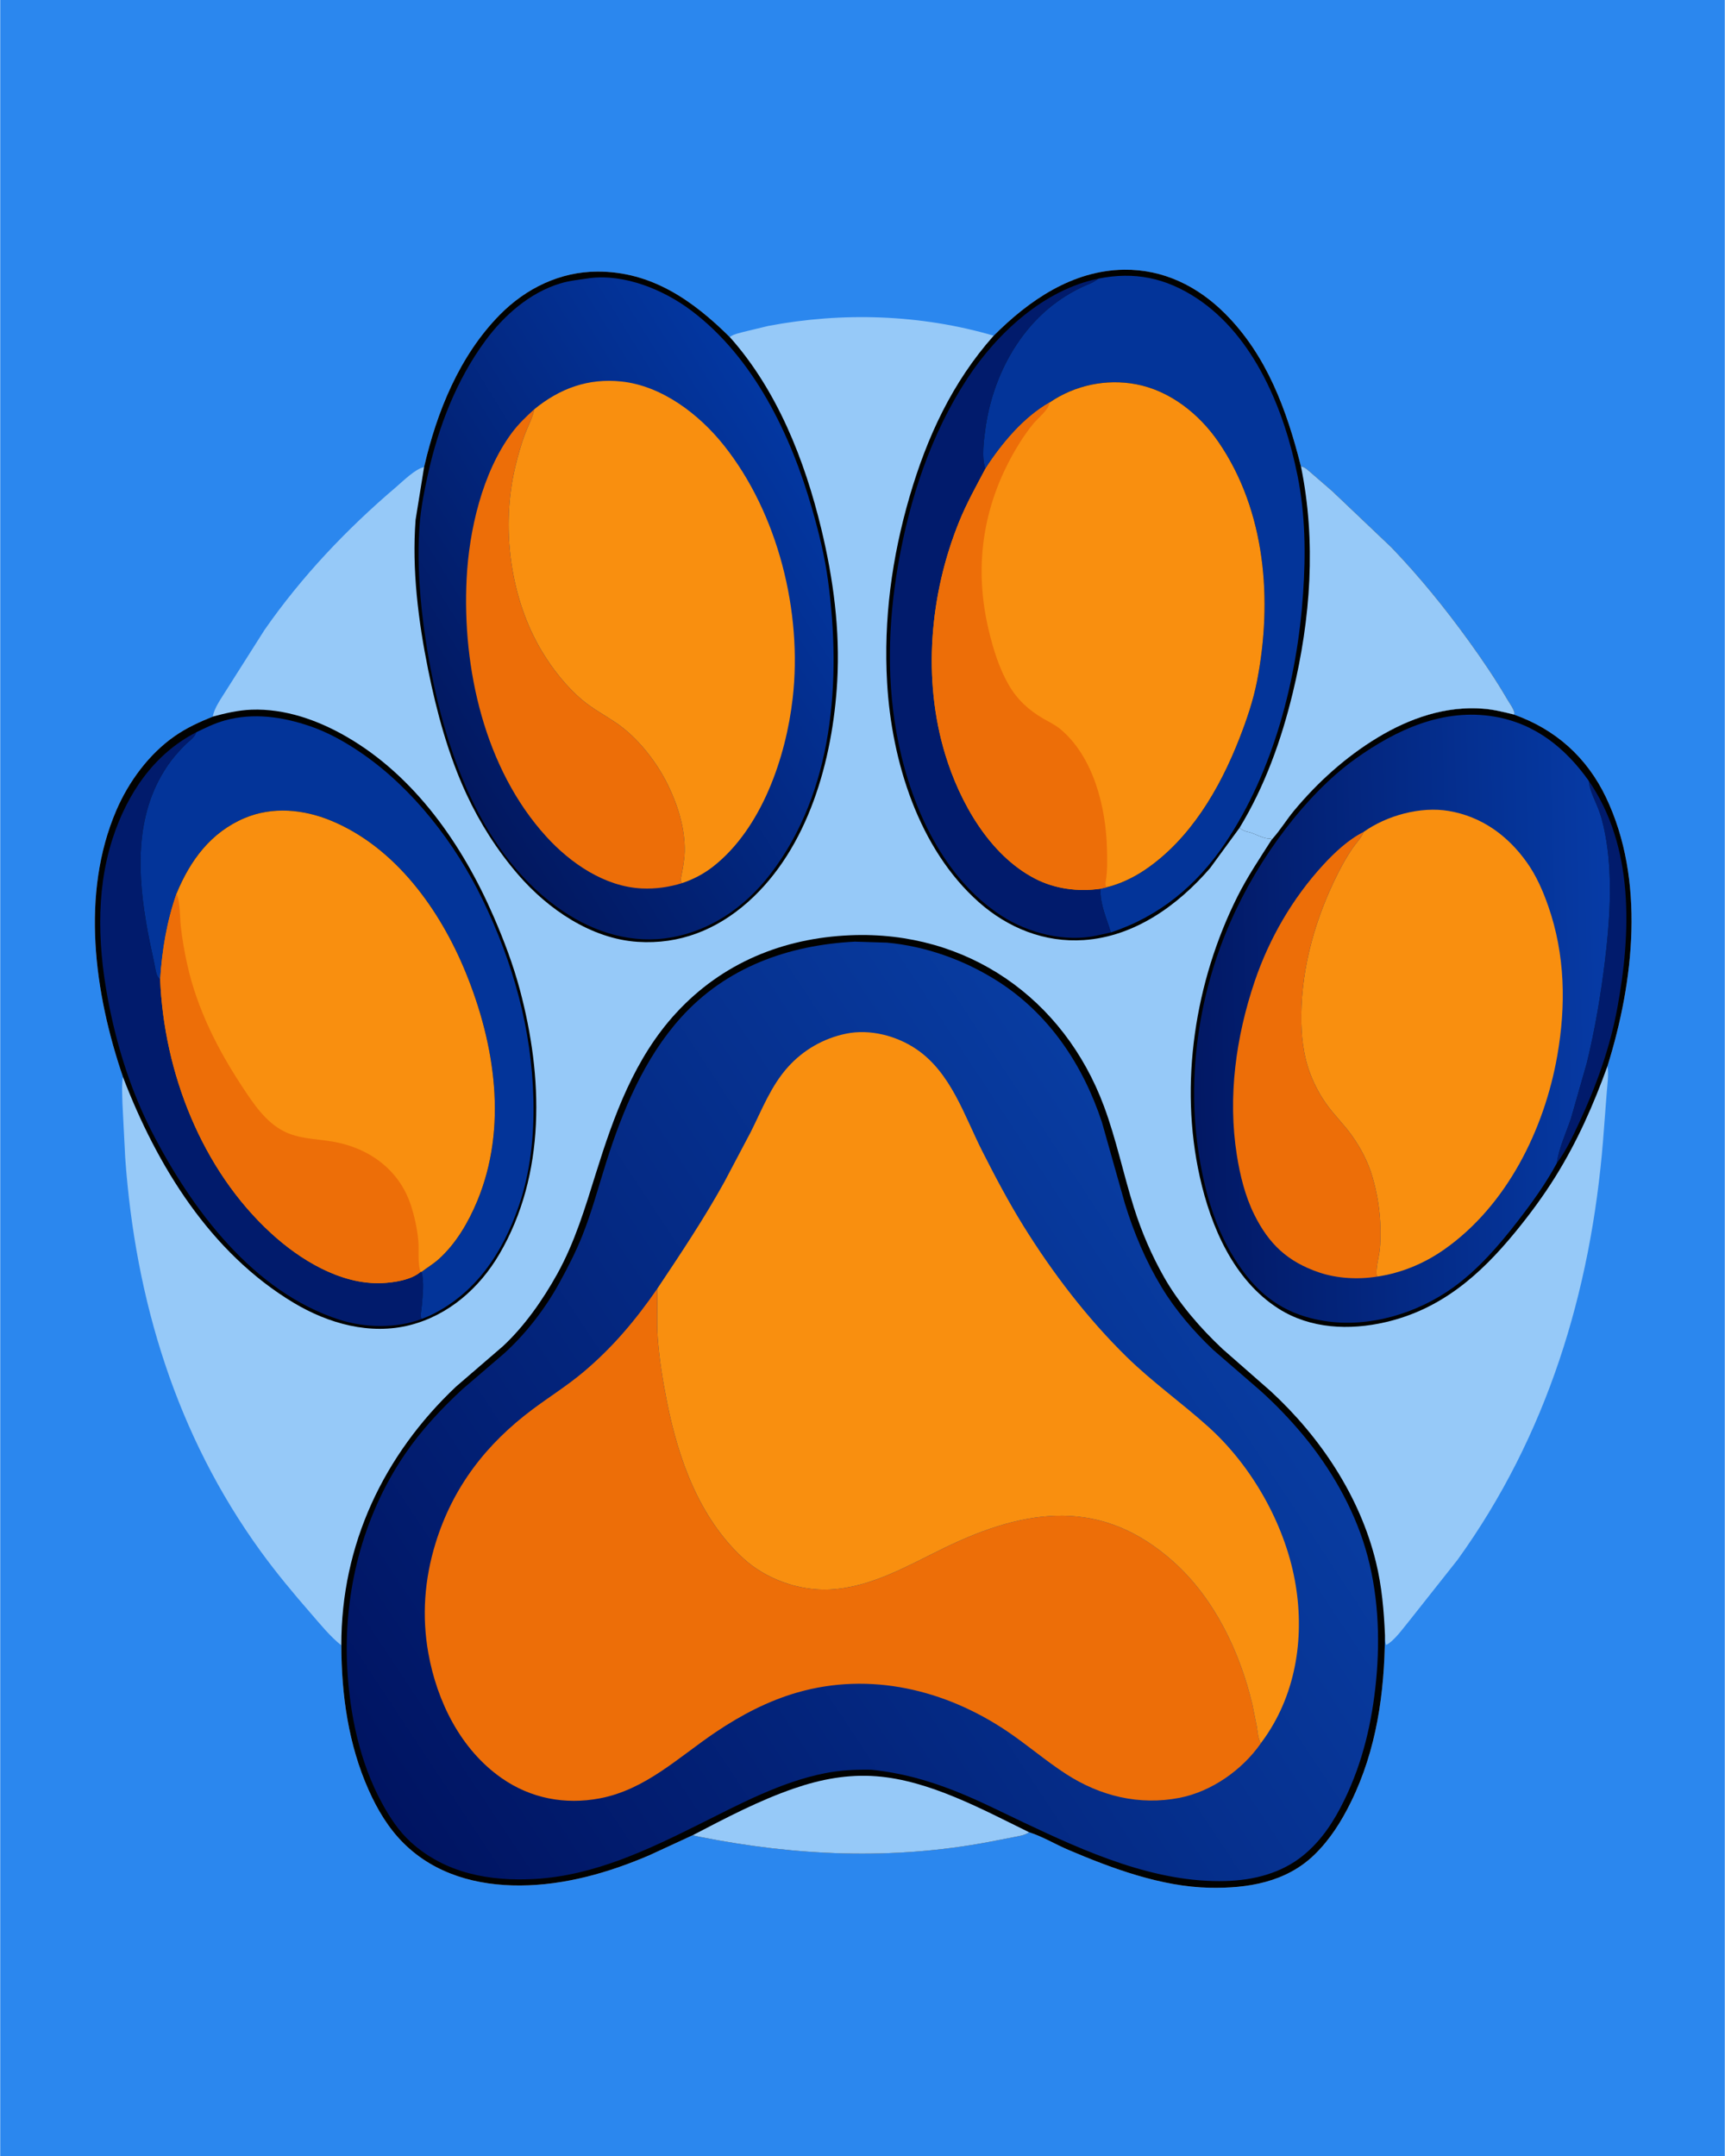
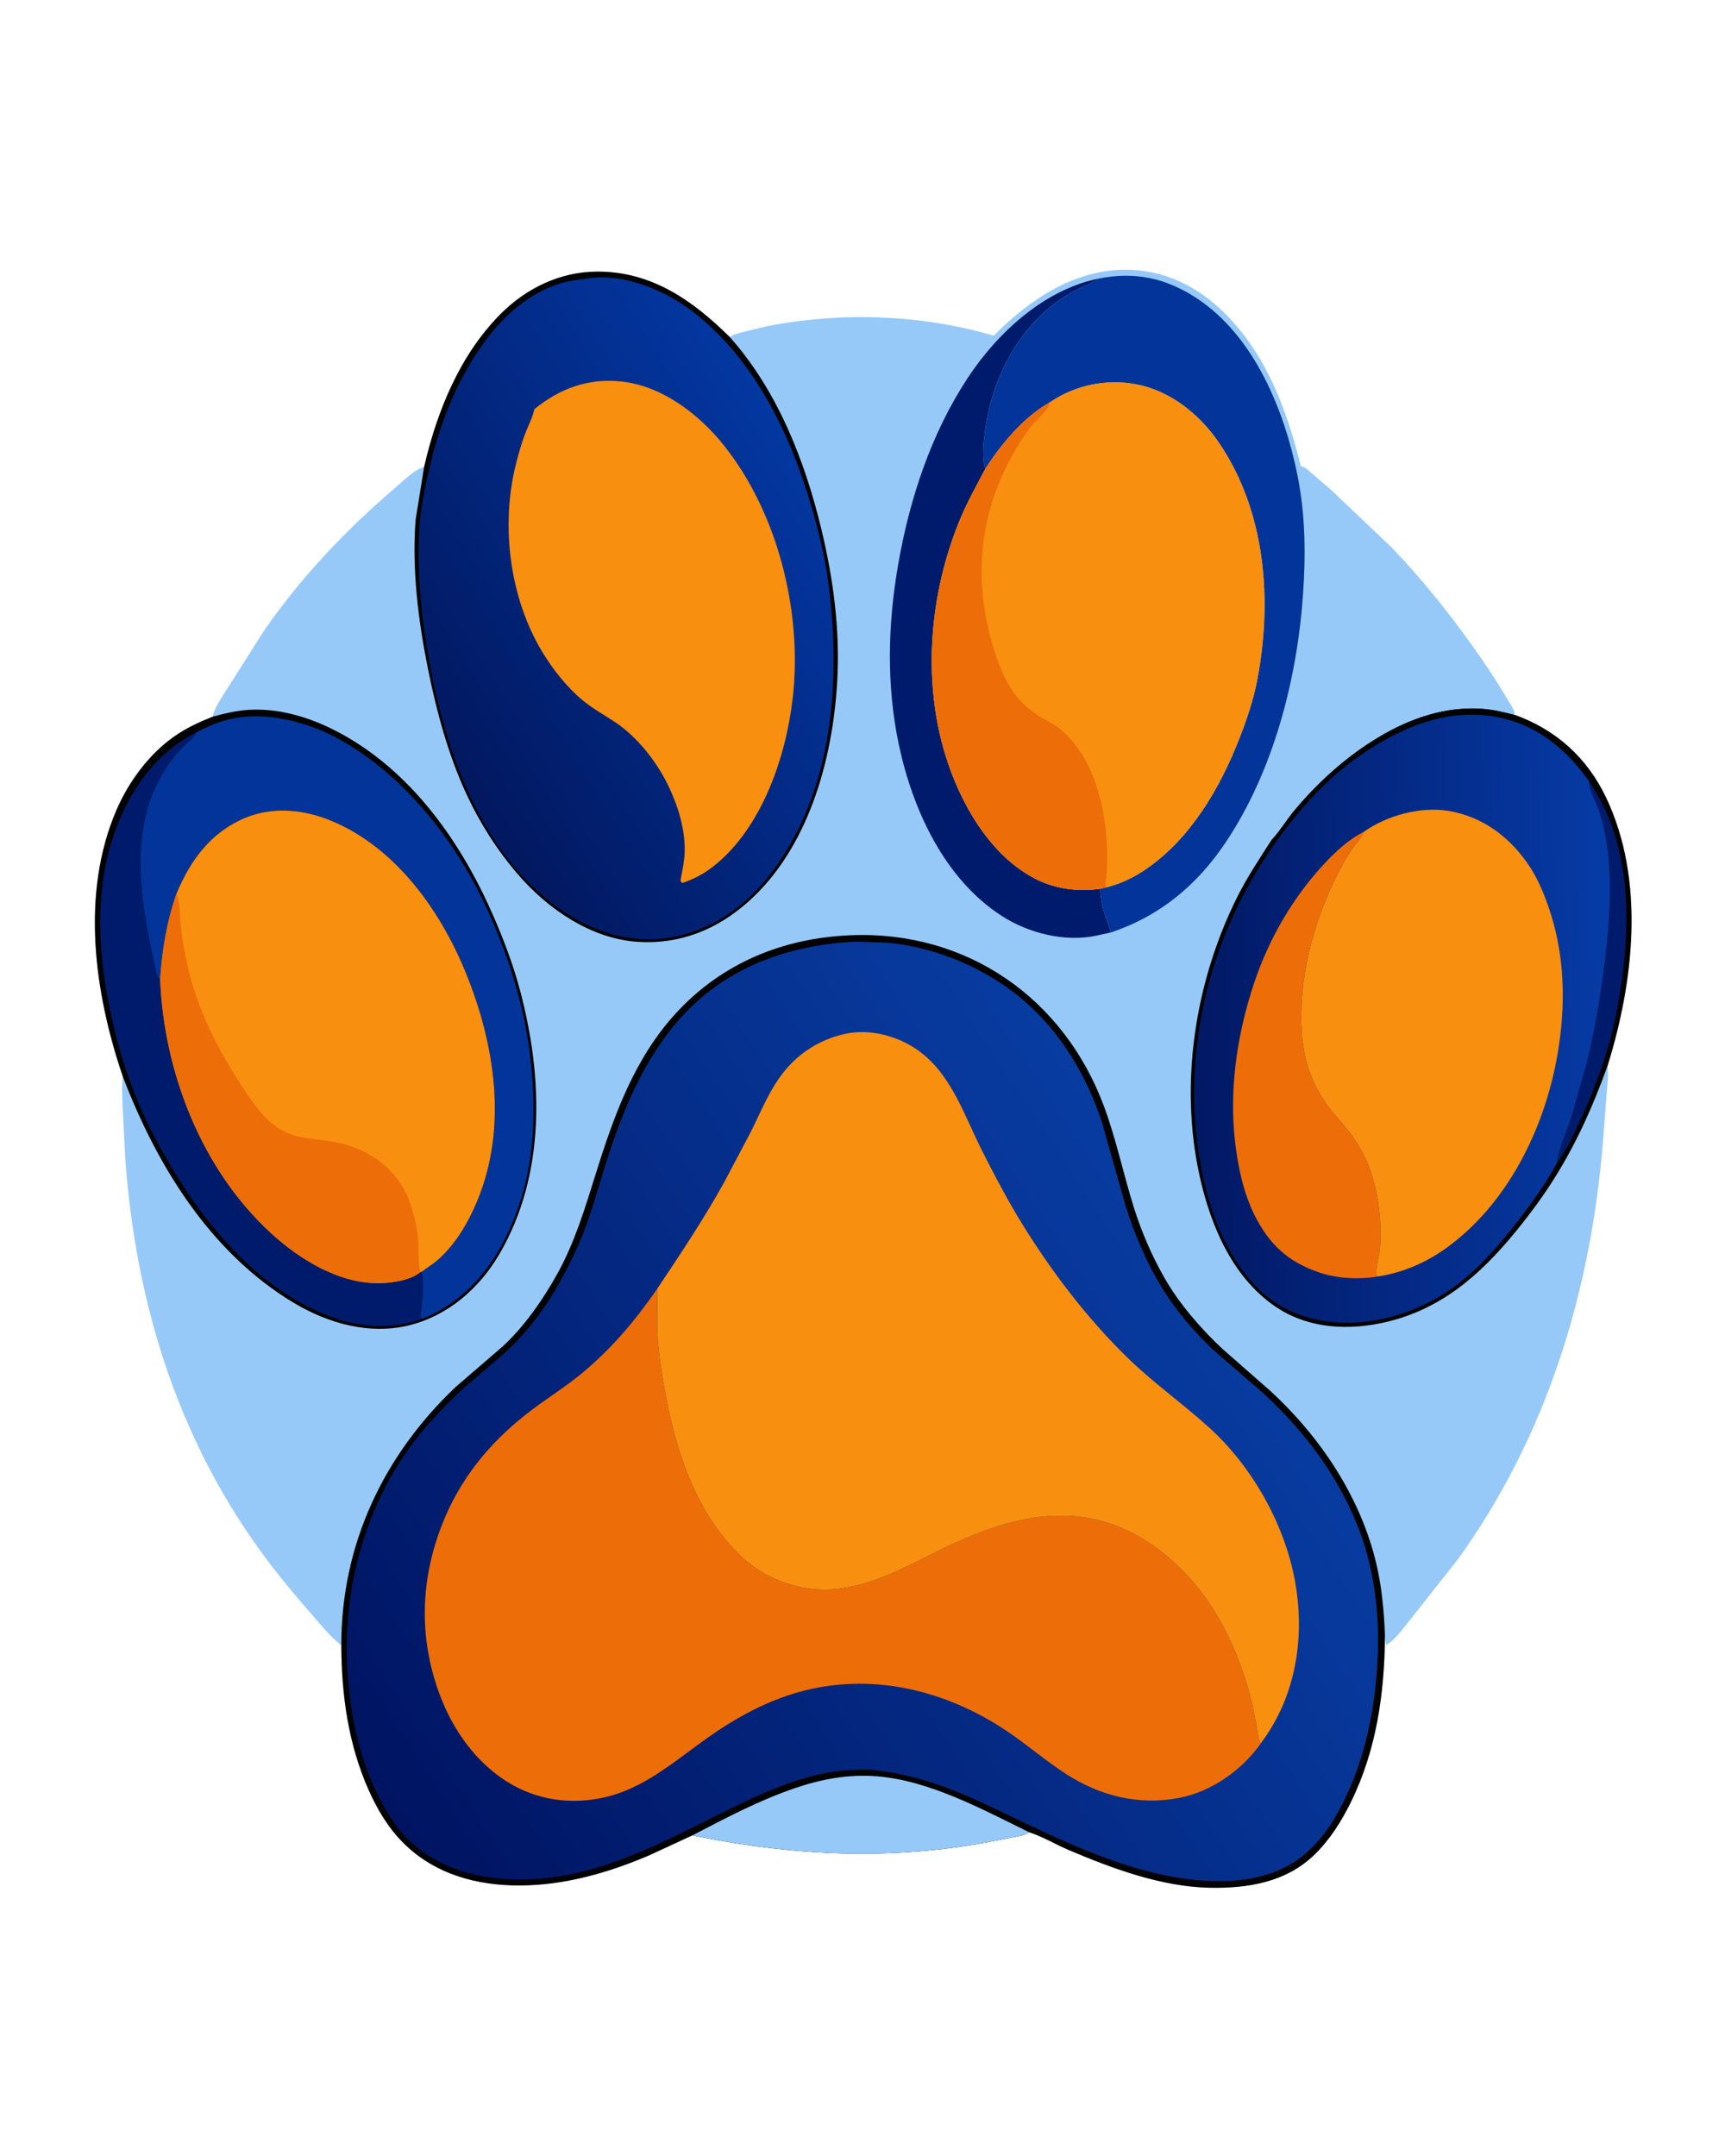
<svg xmlns="http://www.w3.org/2000/svg" version="1.1" style="display: block;" viewBox="0 0 1638 2048" width="1024" height="1280">
  <defs>
    <linearGradient id="Gradient1" gradientUnits="userSpaceOnUse" x1="1133.02" y1="972.302" x2="1529.6" y2="962.336">
      <stop class="stop0" offset="0" stop-opacity="1" stop-color="rgb(2,24,100)" />
      <stop class="stop1" offset="1" stop-opacity="1" stop-color="rgb(6,59,166)" />
    </linearGradient>
    <linearGradient id="Gradient2" gradientUnits="userSpaceOnUse" x1="406.641" y1="692.707" x2="777.887" y2="463.292">
      <stop class="stop0" offset="0" stop-opacity="1" stop-color="rgb(2,24,96)" />
      <stop class="stop1" offset="1" stop-opacity="1" stop-color="rgb(3,55,161)" />
    </linearGradient>
    <linearGradient id="Gradient3" gradientUnits="userSpaceOnUse" x1="377.684" y1="1733.61" x2="1157.15" y2="1217.89">
      <stop class="stop0" offset="0" stop-opacity="1" stop-color="rgb(0,20,98)" />
      <stop class="stop1" offset="1" stop-opacity="1" stop-color="rgb(8,60,161)" />
    </linearGradient>
  </defs>
-   <path transform="translate(0,0)" fill="rgb(43,135,238)" d="M -0 -0 L 1638 0 L 1638 2048 L -0 2048 L -0 -0 z" />
  <path transform="translate(0,0)" fill="rgb(150,201,248)" d="M 943.615 318.875 C 976.939 285.443 1018.37 256.784 1067.5 256.207 C 1104.77 255.769 1137.3 271.849 1163.32 297.85 C 1203.08 337.571 1221.98 389.618 1235.42 443.008 C 1239.37 443.64 1242.31 446.889 1245.32 449.367 L 1265.11 466.5 L 1321.55 520.174 C 1348.38 548.144 1372.38 577.794 1395.06 609.173 C 1407.98 627.046 1420.43 645.481 1431.54 664.535 C 1433.63 668.111 1437.9 673.778 1438.35 677.862 L 1437.32 678.63 C 1477.15 692.623 1507.1 719.429 1525.28 757.67 C 1562.52 835.994 1551.72 932.188 1526.57 1012.71 C 1527.93 1021.06 1526.43 1029.95 1525.83 1038.36 L 1522.41 1083.03 C 1510.9 1226.71 1469.1 1363.92 1384.18 1481.66 L 1338.12 1539.88 C 1332.45 1546.64 1324.15 1558.7 1316.38 1562.59 C 1315.29 1559.67 1315.37 1556.57 1315.24 1553.49 C 1314.79 1608.16 1307.31 1662.1 1282.92 1711.74 C 1273.87 1730.16 1263.05 1747.4 1248.24 1761.8 C 1221.31 1788.01 1184.82 1793.9 1148.75 1793.19 C 1102.94 1792.29 1056.1 1774.9 1014.38 1757.13 C 1002.4 1752.03 989.607 1744.32 977.327 1740.51 C 972.944 1743.48 967.585 1744.09 962.5 1745.13 L 939.279 1749.64 C 847.118 1767.09 755.615 1762.96 663.879 1744.72 L 657.652 1743.33 L 616.623 1762.3 C 577.879 1778.91 536.448 1790.78 494.019 1791.03 C 453.02 1791.27 412.958 1780.47 383.139 1750.87 C 368.662 1736.5 358.261 1718.99 349.993 1700.47 C 330.679 1657.22 324.102 1609.94 323.992 1562.93 C 313.298 1554.46 304.144 1543.04 295.226 1532.8 C 278.589 1513.7 262.333 1494.2 247.452 1473.69 C 167.318 1363.25 128.332 1234.95 118.729 1099.83 L 116.103 1048.1 C 115.923 1039.79 115.239 1031.13 116.551 1022.93 C 89.421 943.504 76.232 849.085 110.274 769.8 C 121.975 742.547 141.399 716.079 165.99 699.073 C 177.306 691.247 189.194 685.817 201.881 680.726 C 203.328 672.091 210.542 662.596 215.13 655 L 251.025 598.384 C 286.346 547.627 328.95 502.709 375.959 462.678 C 382.502 457.106 394.489 445.15 402.596 443.698 C 414.627 391.228 436.266 337.741 474.642 298.881 C 499.359 273.851 531.677 258.091 567.188 257.987 C 618.825 257.836 658.011 285.595 692.966 320.205 L 694.156 319.323 C 697.296 317.305 702.11 316.341 705.687 315.355 L 729.409 309.636 C 800.067 296.16 874.561 298.654 943.615 318.875 z" />
  <path transform="translate(0,0)" fill="rgb(2,2,0)" d="M 201.881 680.726 C 214.031 677.451 226.008 674.623 238.64 674.149 C 270.334 672.96 301.632 684.055 328.761 699.704 C 394.051 737.366 439.284 802.874 468.742 870.864 C 478.541 893.482 487.181 916.284 493.555 940.115 C 515.645 1022.7 518.533 1115.25 474.154 1191.19 C 455.271 1223.5 426.014 1249.27 389.331 1258.69 C 351.421 1268.43 311.623 1257.26 278.798 1237.58 C 199.553 1190.06 148.787 1107.26 116.551 1022.93 C 89.421 943.504 76.232 849.085 110.274 769.8 C 121.975 742.547 141.399 716.079 165.99 699.073 C 177.306 691.247 189.194 685.817 201.881 680.726 z" />
  <path transform="translate(0,0)" fill="rgb(1,27,108)" d="M 400.144 1252.95 C 376.418 1261.97 346.511 1261.39 322.496 1253.7 C 240.415 1227.41 181.83 1148.83 144.031 1075.09 C 125.048 1038.06 112.201 998.109 103.898 957.418 C 93.153 904.759 89.927 848.545 106.674 796.801 C 120.414 754.348 145.759 716.299 186.273 695.562 L 186.018 696.263 C 184.188 700.69 180.068 703.444 176.649 706.617 C 172.984 710.021 169.61 713.814 166.359 717.612 C 161.114 723.742 156.801 730.211 152.825 737.219 C 125.759 784.919 131.586 842.809 141.959 894.395 L 146.519 915.912 C 147.277 919.325 147.682 923.704 149.16 926.861 C 149.904 928.45 150.639 929.158 151.929 930.277 C 155.522 1018.51 191.096 1110.59 257.011 1171.2 C 284.746 1196.71 323.332 1220.35 362.303 1218.83 C 373.646 1218.39 390.379 1215.9 399.199 1208.21 L 400.132 1208.23 C 402.936 1217.19 401.161 1231.38 400.381 1240.76 C 400.103 1244.11 398.705 1250.03 400.144 1252.95 z" />
  <path transform="translate(0,0)" fill="rgb(3,52,153)" d="M 186.273 695.562 C 195.036 691.271 203.868 686.981 213.309 684.359 C 240.515 676.804 268.253 680.878 294.49 689.876 C 311.828 695.822 328.376 705.222 343.418 715.575 C 392.307 749.225 432.28 801.195 458.02 854.302 C 487.098 914.296 504.89 977.682 506.435 1044.52 C 507.225 1078.7 503.676 1113.25 492.5 1145.68 C 477.145 1190.23 451.231 1229.38 407.5 1249.96 L 400.144 1252.95 C 398.705 1250.03 400.103 1244.11 400.381 1240.76 C 401.161 1231.38 402.936 1217.19 400.132 1208.23 C 405.575 1204.07 411.49 1200.58 416.593 1195.97 C 432.88 1181.25 444.525 1161.32 452.925 1141.19 C 482.193 1071.07 470.016 991.875 441.983 923.456 C 417.642 864.047 375.321 804.866 314.324 779.597 C 288.154 768.756 258.528 765.913 232 777.173 C 199.944 790.78 180.494 817.33 167.559 848.555 C 158.259 875.209 153.732 902.156 151.929 930.277 C 150.639 929.158 149.904 928.45 149.16 926.861 C 147.682 923.704 147.277 919.325 146.519 915.912 L 141.959 894.395 C 131.586 842.809 125.759 784.919 152.825 737.219 C 156.801 730.211 161.114 723.742 166.359 717.612 C 169.61 713.814 172.984 710.021 176.649 706.617 C 180.068 703.444 184.188 700.69 186.018 696.263 L 186.273 695.562 z" />
  <path transform="translate(0,0)" fill="rgb(249,143,15)" d="M 167.559 848.555 C 180.494 817.33 199.944 790.78 232 777.173 C 258.528 765.913 288.154 768.756 314.324 779.597 C 375.321 804.866 417.642 864.047 441.983 923.456 C 470.016 991.875 482.193 1071.07 452.925 1141.19 C 444.525 1161.32 432.88 1181.25 416.593 1195.97 C 411.49 1200.58 405.575 1204.07 400.132 1208.23 L 399.199 1208.21 C 390.379 1215.9 373.646 1218.39 362.303 1218.83 C 323.332 1220.35 284.746 1196.71 257.011 1171.2 C 191.096 1110.59 155.522 1018.51 151.929 930.277 C 153.732 902.156 158.259 875.209 167.559 848.555 z" />
  <path transform="translate(0,0)" fill="rgb(237,110,8)" d="M 151.929 930.277 C 153.732 902.156 158.259 875.209 167.559 848.555 L 167.987 849.836 C 171.053 859.285 170.501 870.322 171.572 880.192 C 172.895 892.373 175.032 904.274 177.673 916.233 C 186.92 958.103 206.549 996.885 230.018 1032.47 C 240.443 1048.28 251.774 1065.45 268.989 1074.41 C 283.185 1081.79 299.302 1081.71 314.733 1084.23 C 349.443 1089.88 378.745 1110.55 389.975 1144.64 C 393.575 1155.57 396.098 1167.45 397.142 1178.9 C 397.926 1187.5 396.332 1200.48 399.199 1208.21 C 390.379 1215.9 373.646 1218.39 362.303 1218.83 C 323.332 1220.35 284.746 1196.71 257.011 1171.2 C 191.096 1110.59 155.522 1018.51 151.929 930.277 z" />
  <path transform="translate(0,0)" fill="rgb(2,2,0)" d="M 1207.78 797.369 C 1215.44 789.044 1221.52 778.831 1228.81 770.058 C 1251.37 742.914 1278.17 718.759 1308.42 700.5 C 1338.69 682.227 1372.7 670.396 1408.47 673.175 C 1418.2 673.93 1427.89 676.285 1437.32 678.63 C 1477.15 692.623 1507.1 719.429 1525.28 757.67 C 1562.52 835.994 1551.72 932.188 1526.57 1012.71 C 1513.2 1049.68 1498.04 1084.06 1477.21 1117.58 C 1465.76 1136 1452.85 1153.48 1439.12 1170.24 C 1405.67 1211.1 1368.45 1243.78 1315.6 1255.98 C 1281.59 1263.83 1244.53 1262.33 1214.34 1243.2 C 1171.6 1216.12 1149.96 1165.46 1139.36 1117.91 C 1119.68 1029.59 1134.73 932.446 1174.99 851.922 C 1184.54 832.818 1196.32 815.343 1207.78 797.369 z" />
  <path transform="translate(0,0)" fill="rgb(1,27,108)" d="M 1508.86 741.816 C 1552.02 804.342 1549.13 886.416 1535.85 957.966 C 1528.89 995.495 1515.77 1031.95 1499.67 1066.47 C 1493.53 1079.63 1487.23 1093.25 1478.48 1104.88 C 1480.32 1090.73 1487.38 1075.97 1491.9 1062.38 L 1506.88 1010 C 1514.68 978.081 1520.15 945.596 1524.13 913 C 1528.63 876.148 1531.39 836.461 1525.63 799.622 C 1524.14 790.105 1522.04 780.111 1518.86 771 C 1515.71 762.007 1510.06 752.277 1508.97 742.944 L 1508.86 741.816 z" />
  <path transform="translate(0,0)" fill="url(#Gradient1)" d="M 1478.48 1104.88 C 1467.95 1124.36 1455.06 1142.23 1441.52 1159.73 C 1423.61 1182.87 1404.23 1205.44 1380.4 1222.71 C 1345.81 1247.77 1299.94 1261.55 1257.43 1254.76 C 1224 1249.42 1199.66 1234.06 1179.7 1206.54 C 1159.64 1178.89 1148.41 1147.39 1141.63 1114.11 C 1132.12 1067.38 1131.61 1021.5 1139.23 974.495 C 1150.36 905.839 1178.91 842.163 1221.07 787 C 1239.58 762.78 1262.32 738.595 1287.17 720.821 C 1325.91 693.098 1370.79 672.372 1419.5 680.77 C 1458.15 687.432 1486.73 710.663 1508.86 741.816 L 1508.97 742.944 C 1510.06 752.277 1515.71 762.007 1518.86 771 C 1522.04 780.111 1524.14 790.105 1525.63 799.622 C 1531.39 836.461 1528.63 876.148 1524.13 913 C 1520.15 945.596 1514.68 978.081 1506.88 1010 L 1491.9 1062.38 C 1487.38 1075.97 1480.32 1090.73 1478.48 1104.88 z" />
  <path transform="translate(0,0)" fill="rgb(237,110,8)" d="M 1307.8 1212.65 C 1289.91 1215.54 1269.81 1214.53 1252.59 1208.67 C 1222.8 1198.53 1205.01 1181.78 1191.14 1153.81 C 1182.41 1136.21 1177.62 1116.61 1174.55 1097.28 C 1165.79 1042.03 1173.66 984.961 1191.48 932.261 C 1205.23 891.603 1227.46 853.252 1256.51 821.634 C 1267.22 809.974 1280.62 797.341 1294.93 790.279 L 1294.66 790.978 C 1292.35 796.481 1287.81 800.835 1284.46 805.729 C 1279.23 813.346 1274.69 821.439 1270.54 829.681 C 1249.63 871.194 1236.22 917.275 1235.75 963.949 C 1235.56 983.179 1237.5 1002.47 1244.5 1020.55 C 1248.79 1031.62 1254.57 1042.21 1261.76 1051.67 C 1268.74 1060.85 1277.03 1069.09 1283.72 1078.5 C 1292.25 1090.5 1299.04 1103.4 1303.23 1117.54 C 1307.98 1133.61 1310.78 1151.08 1310.99 1167.85 C 1311.07 1174.21 1310.98 1180.61 1310.34 1186.94 C 1309.72 1193.04 1305.65 1207.68 1307.8 1212.65 z" />
  <path transform="translate(0,0)" fill="rgb(249,143,15)" d="M 1294.93 790.279 C 1316.97 774.591 1349.04 765.805 1375.8 770.334 C 1407.25 775.657 1432.12 793.87 1450.28 819.588 C 1459.12 832.093 1465.36 846.488 1470.38 860.893 C 1486.43 906.874 1487.25 955.222 1478.9 1002.8 C 1466.59 1072.93 1430.97 1145.16 1371.5 1186.9 C 1352.5 1200.23 1330.81 1209.27 1307.8 1212.65 C 1305.65 1207.68 1309.72 1193.04 1310.34 1186.94 C 1310.98 1180.61 1311.07 1174.21 1310.99 1167.85 C 1310.78 1151.08 1307.98 1133.61 1303.23 1117.54 C 1299.04 1103.4 1292.25 1090.5 1283.72 1078.5 C 1277.03 1069.09 1268.74 1060.85 1261.76 1051.67 C 1254.57 1042.21 1248.79 1031.62 1244.5 1020.55 C 1237.5 1002.47 1235.56 983.179 1235.75 963.949 C 1236.22 917.275 1249.63 871.194 1270.54 829.681 C 1274.69 821.439 1279.23 813.346 1284.46 805.729 C 1287.81 800.835 1292.35 796.481 1294.66 790.978 L 1294.93 790.279 z" />
  <path transform="translate(0,0)" fill="rgb(2,2,0)" d="M 402.596 443.698 C 414.627 391.228 436.266 337.741 474.642 298.881 C 499.359 273.851 531.677 258.091 567.188 257.987 C 618.825 257.836 658.011 285.595 692.966 320.205 C 738 370.665 764.132 437.221 779.823 502.223 C 791.312 549.817 797.781 598.32 794.985 647.393 C 790.758 721.594 767.616 805.986 710 856.998 C 680.352 883.247 645.251 897.281 605.5 894.672 C 561.311 891.773 520.256 863.609 492.011 830.898 C 472.191 807.943 455.672 781.993 442.904 754.5 C 425.596 717.231 414.608 676.512 406.477 636.343 C 397.115 590.093 390.909 541.026 394.53 493.747 L 402.596 443.698 z" />
  <path transform="translate(0,0)" fill="url(#Gradient2)" d="M 558.833 264.359 L 559.651 264.22 C 592.995 259.92 630.289 275.308 656.432 295.04 C 715.711 339.781 750.761 412.657 770.861 482.512 C 777.357 505.087 783.089 528.132 786.243 551.44 C 799.002 645.747 791.585 752.125 731.463 830.339 C 706.579 862.712 672.072 886.155 631.093 891.418 C 593.832 895.928 558.669 883.192 528.779 861.529 C 450.8 805.013 418.071 699.113 404.142 608.135 C 398.764 573.011 395.636 534.186 398.332 498.658 C 399.562 482.441 402.68 466.655 406.178 450.801 C 416.176 405.485 433.251 360.965 460.93 323.44 C 478.577 299.517 502.749 278.194 531.6 269.337 C 540.518 266.599 549.654 265.739 558.833 264.359 z" />
-   <path transform="translate(0,0)" fill="rgb(237,110,8)" d="M 507.328 388.699 L 507.023 390.012 C 505.155 397.868 501.254 404.833 498.425 412.357 C 494.753 422.124 491.857 432.531 489.389 442.663 C 475.376 500.187 484.011 568.157 514.782 619.134 C 524.852 635.818 538.138 652.705 553.17 665.211 C 562.906 673.312 574.223 679.343 584.687 686.416 C 605.312 700.358 623.357 723.423 634.171 745.562 C 643.62 764.909 650.647 787.38 650.099 809.1 C 649.882 817.713 647.948 826.685 646.349 835.141 C 645.986 837.064 646.443 837.497 647.817 838.836 C 635.323 842.706 622.536 844.555 609.464 843.949 C 574.096 842.308 541.567 819.939 518.443 794.453 C 460.052 730.096 438.757 634.905 442.986 549.938 C 445.28 503.845 457.845 449.145 485.74 411.45 C 492.06 402.91 499.483 395.78 507.328 388.699 z" />
  <path transform="translate(0,0)" fill="rgb(249,143,15)" d="M 507.328 388.699 C 531.551 368.908 558.573 359.075 589.92 362.38 C 628.402 366.436 663.621 393.34 687.152 422.824 C 738.841 487.592 762.034 581.549 752.705 663.195 C 746.284 719.384 723.268 786.822 677.329 822.988 C 668.322 830.078 658.623 835.14 647.817 838.836 C 646.443 837.497 645.986 837.064 646.349 835.141 C 647.948 826.685 649.882 817.713 650.099 809.1 C 650.647 787.38 643.62 764.909 634.171 745.562 C 623.357 723.423 605.312 700.358 584.687 686.416 C 574.223 679.343 562.906 673.312 553.17 665.211 C 538.138 652.705 524.852 635.818 514.782 619.134 C 484.011 568.157 475.376 500.187 489.389 442.663 C 491.857 432.531 494.753 422.124 498.425 412.357 C 501.254 404.833 505.155 397.868 507.023 390.012 L 507.328 388.699 z" />
-   <path transform="translate(0,0)" fill="rgb(2,2,0)" d="M 943.615 318.875 C 976.939 285.443 1018.37 256.784 1067.5 256.207 C 1104.77 255.769 1137.3 271.849 1163.32 297.85 C 1203.08 337.571 1221.98 389.618 1235.42 443.008 C 1239.37 443.64 1242.31 446.889 1245.32 449.367 L 1265.11 466.5 L 1321.55 520.174 C 1348.38 548.144 1372.38 577.794 1395.06 609.173 C 1407.98 627.046 1420.43 645.481 1431.54 664.535 C 1433.63 668.111 1437.9 673.778 1438.35 677.862 L 1437.32 678.63 C 1427.89 676.285 1418.2 673.93 1408.47 673.175 C 1372.7 670.396 1338.69 682.227 1308.42 700.5 C 1278.17 718.759 1251.37 742.914 1228.81 770.058 C 1221.52 778.831 1215.44 789.044 1207.78 797.369 L 1206.77 796.584 C 1199.36 797.081 1192.46 791.786 1185.44 790.337 C 1182.06 789.639 1179.78 788.538 1177.09 786.396 L 1149.13 824.634 C 1118.52 860.075 1077.33 889.753 1029.14 892.987 C 991.979 895.481 957.244 881.566 929.591 857.087 C 872.247 806.329 846.657 722.847 842.369 648.5 C 838.91 588.521 846.899 529.417 863.692 471.847 C 880.176 415.333 904.195 363.187 943.615 318.875 z" />
  <path transform="translate(0,0)" fill="rgb(1,27,108)" d="M 1054.91 885.742 L 1043.08 888.351 L 1041.52 888.701 C 1011.41 895.278 976.579 886.466 951.04 869.92 C 896.479 834.57 866.461 768.731 853.422 706.942 C 841.56 650.727 843.074 592.361 852.909 536 C 863.735 473.966 883.977 412.244 918.745 359.289 C 947.016 316.229 991.378 275.276 1043 264.677 L 1042.27 265.249 C 1037.49 268.929 1031.87 270.583 1026.5 273.182 C 1019.83 276.408 1013.36 280.171 1007.23 284.335 C 966.803 311.813 942.476 359.139 935.814 406.689 C 934.309 417.429 931.903 434.842 935.734 445.243 C 926.933 461.887 917.98 477.841 910.865 495.348 C 882.819 564.365 875.81 645.33 897.681 716.977 C 911.446 762.068 939.45 812.018 982.656 834.503 C 1001.78 844.455 1023.74 847.231 1044.93 844.232 C 1044.76 859.637 1050.56 871.423 1054.91 885.742 z" />
  <path transform="translate(0,0)" fill="rgb(150,201,248)" d="M 1235.42 443.008 C 1239.37 443.64 1242.31 446.889 1245.32 449.367 L 1265.11 466.5 L 1321.55 520.174 C 1348.38 548.144 1372.38 577.794 1395.06 609.173 C 1407.98 627.046 1420.43 645.481 1431.54 664.535 C 1433.63 668.111 1437.9 673.778 1438.35 677.862 L 1437.32 678.63 C 1427.89 676.285 1418.2 673.93 1408.47 673.175 C 1372.7 670.396 1338.69 682.227 1308.42 700.5 C 1278.17 718.759 1251.37 742.914 1228.81 770.058 C 1221.52 778.831 1215.44 789.044 1207.78 797.369 L 1206.77 796.584 C 1199.36 797.081 1192.46 791.786 1185.44 790.337 C 1182.06 789.639 1179.78 788.538 1177.09 786.396 C 1201.13 746.881 1216.83 703.001 1227.65 658.2 C 1244.65 587.856 1250.05 514.282 1235.42 443.008 z" />
  <path transform="translate(0,0)" fill="rgb(3,52,153)" d="M 1043 264.677 C 1077.35 257.721 1107.01 263.975 1136.26 283.188 C 1191.36 319.393 1219.86 390.028 1232.27 452.227 C 1239.66 489.199 1240.03 526.564 1237.45 564.028 C 1231.86 645.178 1209.38 732.471 1163.65 800.632 C 1136.65 840.872 1101.13 870.39 1054.91 885.742 C 1050.56 871.423 1044.76 859.637 1044.93 844.232 L 1050.85 842.83 C 1063.68 839.716 1076.34 833.66 1087.26 826.281 C 1130.29 797.202 1158.29 749.21 1176.84 701.786 C 1183.77 684.065 1190.08 665.664 1193.71 646.956 C 1208.53 570.611 1202.13 485.678 1157.18 419.995 C 1138.92 393.325 1111.06 371.057 1078.74 364.991 C 1050.38 359.669 1020.66 365.923 996.826 382.253 C 971.948 396.357 951.108 421.423 935.734 445.243 C 931.903 434.842 934.309 417.429 935.814 406.689 C 942.476 359.139 966.803 311.813 1007.23 284.335 C 1013.36 280.171 1019.83 276.408 1026.5 273.182 C 1031.87 270.583 1037.49 268.929 1042.27 265.249 L 1043 264.677 z" />
  <path transform="translate(0,0)" fill="rgb(249,143,15)" d="M 996.826 382.253 C 1020.66 365.923 1050.38 359.669 1078.74 364.991 C 1111.06 371.057 1138.92 393.325 1157.18 419.995 C 1202.13 485.678 1208.53 570.611 1193.71 646.956 C 1190.08 665.664 1183.77 684.065 1176.84 701.786 C 1158.29 749.21 1130.29 797.202 1087.26 826.281 C 1076.34 833.66 1063.68 839.716 1050.85 842.83 L 1044.93 844.232 C 1023.74 847.231 1001.78 844.455 982.656 834.503 C 939.45 812.018 911.446 762.068 897.681 716.977 C 875.81 645.33 882.819 564.365 910.865 495.348 C 917.98 477.841 926.933 461.887 935.734 445.243 C 951.108 421.423 971.948 396.357 996.826 382.253 z" />
  <path transform="translate(0,0)" fill="rgb(237,110,8)" d="M 935.734 445.243 C 951.108 421.423 971.948 396.357 996.826 382.253 L 996.684 383.027 C 995.066 389.935 985.85 396.95 981.314 402.446 C 976.454 408.332 972.018 414.629 967.986 421.106 C 933.907 475.86 923.902 536.172 938.96 598.973 C 943.201 616.658 948.695 634.544 957.783 650.406 C 965.712 664.244 976.662 674.46 990.38 682.425 C 995.814 685.579 1002.09 688.557 1006.91 692.582 C 1038.45 718.926 1050.22 766.801 1051.2 806.201 C 1051.45 816.309 1051.76 826.79 1050.11 836.788 C 1049.71 839.191 1049.52 840.754 1050.85 842.83 L 1044.93 844.232 C 1023.74 847.231 1001.78 844.455 982.656 834.503 C 939.45 812.018 911.446 762.068 897.681 716.977 C 875.81 645.33 882.819 564.365 910.865 495.348 C 917.98 477.841 926.933 461.887 935.734 445.243 z" />
  <path transform="translate(0,0)" fill="rgb(2,2,0)" d="M 323.992 1562.93 C 323.792 1467.38 364.107 1382.15 432.91 1317.18 L 477.253 1278.97 C 497.932 1259.84 515.389 1234.76 529.015 1210.22 C 545.767 1180.04 555.534 1147.34 565.761 1114.6 C 582.887 1059.77 602.435 1005.16 642.049 962.166 C 685.792 914.694 743.588 891.034 807.655 888.4 C 918.234 883.852 1010.19 948.26 1048.31 1050.75 C 1060.02 1082.25 1066.73 1115.17 1076.8 1147.16 C 1084.02 1170.12 1093.71 1192.65 1105.62 1213.56 C 1119.76 1238.39 1140.1 1261.84 1160.9 1281.33 L 1206.79 1321.6 C 1253.81 1365.01 1291.5 1421.37 1306.7 1484 C 1312.27 1506.95 1314.27 1529.97 1315.24 1553.49 C 1314.79 1608.16 1307.31 1662.1 1282.92 1711.74 C 1273.87 1730.16 1263.05 1747.4 1248.24 1761.8 C 1221.31 1788.01 1184.82 1793.9 1148.75 1793.19 C 1102.94 1792.29 1056.1 1774.9 1014.38 1757.13 C 1002.4 1752.03 989.607 1744.32 977.327 1740.51 C 972.944 1743.48 967.585 1744.09 962.5 1745.13 L 939.279 1749.64 C 847.118 1767.09 755.615 1762.96 663.879 1744.72 L 657.652 1743.33 L 616.623 1762.3 C 577.879 1778.91 536.448 1790.78 494.019 1791.03 C 453.02 1791.27 412.958 1780.47 383.139 1750.87 C 368.662 1736.5 358.261 1718.99 349.993 1700.47 C 330.679 1657.22 324.102 1609.94 323.992 1562.93 z" />
  <path transform="translate(0,0)" fill="rgb(150,201,248)" d="M 657.652 1743.33 C 689.283 1726.88 720.548 1710.32 754.37 1698.72 C 779.775 1690.01 805.172 1685.26 832.104 1687.29 C 882.292 1691.08 932.801 1718.69 977.327 1740.51 C 972.944 1743.48 967.585 1744.09 962.5 1745.13 L 939.279 1749.64 C 847.118 1767.09 755.615 1762.96 663.879 1744.72 L 657.652 1743.33 z" />
  <path transform="translate(0,0)" fill="url(#Gradient3)" d="M 811.723 894.482 L 842.25 895.425 C 879.188 898.808 915.697 911.911 946.968 931.746 C 996.123 962.924 1028.46 1011.52 1046.47 1066.17 L 1068.31 1143.57 C 1076.74 1170.98 1088.12 1197.99 1102.98 1222.55 C 1116.3 1244.58 1133.54 1264.65 1152.18 1282.32 L 1196.46 1320.62 C 1210.97 1333.59 1224.9 1348.09 1237.35 1363.06 C 1263.35 1394.32 1285.13 1432.02 1296.71 1471.03 C 1308.66 1511.31 1310.84 1554.38 1306.84 1596.05 C 1303.04 1635.71 1294.14 1674.1 1276.56 1710.06 C 1266.73 1730.17 1255 1748.34 1237.43 1762.63 C 1216.66 1779.52 1190.28 1786.07 1163.92 1786.81 C 1096.92 1788.7 1031.3 1759.23 971.876 1731.08 C 950.367 1720.89 929.034 1710 906.873 1701.28 C 880.52 1690.9 855.524 1683.98 827.345 1681.09 C 812.59 1680.82 797.831 1681.52 783.316 1684.4 C 741.449 1692.69 702.569 1713.59 664.718 1732.47 C 615.19 1757.18 564.146 1781.63 507.9 1784.84 C 465.222 1787.28 422.974 1779.62 390.196 1750.04 C 378.632 1739.61 370 1726.37 362.599 1712.79 C 341.509 1674.11 331.985 1628.56 329.627 1584.84 C 325.77 1513.35 343.818 1441.03 384.282 1381.5 C 399.743 1358.75 418.922 1338.2 439.055 1319.58 L 478.5 1285.75 C 499.398 1266.86 517.806 1242.85 531.33 1218.16 C 539.232 1203.73 546.666 1189.26 552.785 1173.97 C 561.898 1151.19 568.118 1127.6 575.5 1104.27 C 591.037 1055.16 611.657 1005.33 646.523 966.603 C 689.627 918.722 748.591 897.73 811.723 894.482 z" />
  <path transform="translate(0,0)" fill="rgb(237,110,8)" d="M 1197.31 1655.94 L 1197.16 1656.23 C 1179.56 1681.41 1150.37 1701.88 1120.17 1707.77 C 1081.91 1715.23 1044.7 1706.16 1012.15 1685.03 C 992.76 1672.44 975.172 1657.17 955.924 1644.26 C 897.312 1604.93 826.155 1587.85 757.084 1607.71 C 729.367 1615.67 703.657 1629.19 679.804 1645.23 C 644.352 1669.07 613.057 1700.02 569.453 1708.28 C 536.503 1714.53 503.919 1708.38 476.273 1689.06 C 437.334 1661.85 414.876 1616.28 406.646 1570.4 C 400.331 1535.19 402.946 1500.07 413.496 1465.86 C 429.933 1412.56 461.659 1371.54 505.966 1338.5 C 521.822 1326.68 538.658 1316.13 553.811 1303.39 C 581.579 1280.04 603.397 1254.09 623.975 1224.29 C 624.564 1239.93 623.364 1255.51 624.524 1271.14 C 626.027 1291.42 629.33 1311.79 633.298 1331.71 C 644.101 1385.95 663.903 1441.58 705.473 1479.99 C 727.041 1499.92 758.429 1511.25 787.666 1509.9 C 827.356 1508.06 862.898 1486.71 897.753 1469.86 C 975.169 1432.41 1046.53 1422.43 1114.82 1483.91 C 1153.42 1518.66 1177.4 1569.15 1189.28 1619 L 1193.52 1640.15 C 1194.3 1645.07 1194.67 1651.6 1197.31 1655.94 z" />
  <path transform="translate(0,0)" fill="rgb(249,143,15)" d="M 623.975 1224.29 C 646.178 1191.05 668.435 1157.73 687.807 1122.73 L 713.042 1074.94 C 723.663 1053.69 732.116 1031.46 748.241 1013.53 C 762.814 997.328 782.069 986.282 803.406 981.894 C 826.078 977.232 851.349 983.846 870.181 996.627 C 903.064 1018.94 915.582 1059.57 932.733 1093.45 C 944.9 1117.48 957.597 1141.53 971.796 1164.43 C 999.352 1208.88 1032.62 1252.42 1070 1289.01 C 1094.49 1312.99 1122.22 1332.58 1147.57 1355.42 C 1188.47 1392.28 1219.54 1446.83 1229.59 1500.92 C 1239.16 1552.4 1231.61 1606.77 1201.37 1650.34 L 1197.31 1655.94 C 1194.67 1651.6 1194.3 1645.07 1193.52 1640.15 L 1189.28 1619 C 1177.4 1569.15 1153.42 1518.66 1114.82 1483.91 C 1046.53 1422.43 975.169 1432.41 897.753 1469.86 C 862.898 1486.71 827.356 1508.06 787.666 1509.9 C 758.429 1511.25 727.041 1499.92 705.473 1479.99 C 663.903 1441.58 644.101 1385.95 633.298 1331.71 C 629.33 1311.79 626.027 1291.42 624.524 1271.14 C 623.364 1255.51 624.564 1239.93 623.975 1224.29 z" />
</svg>